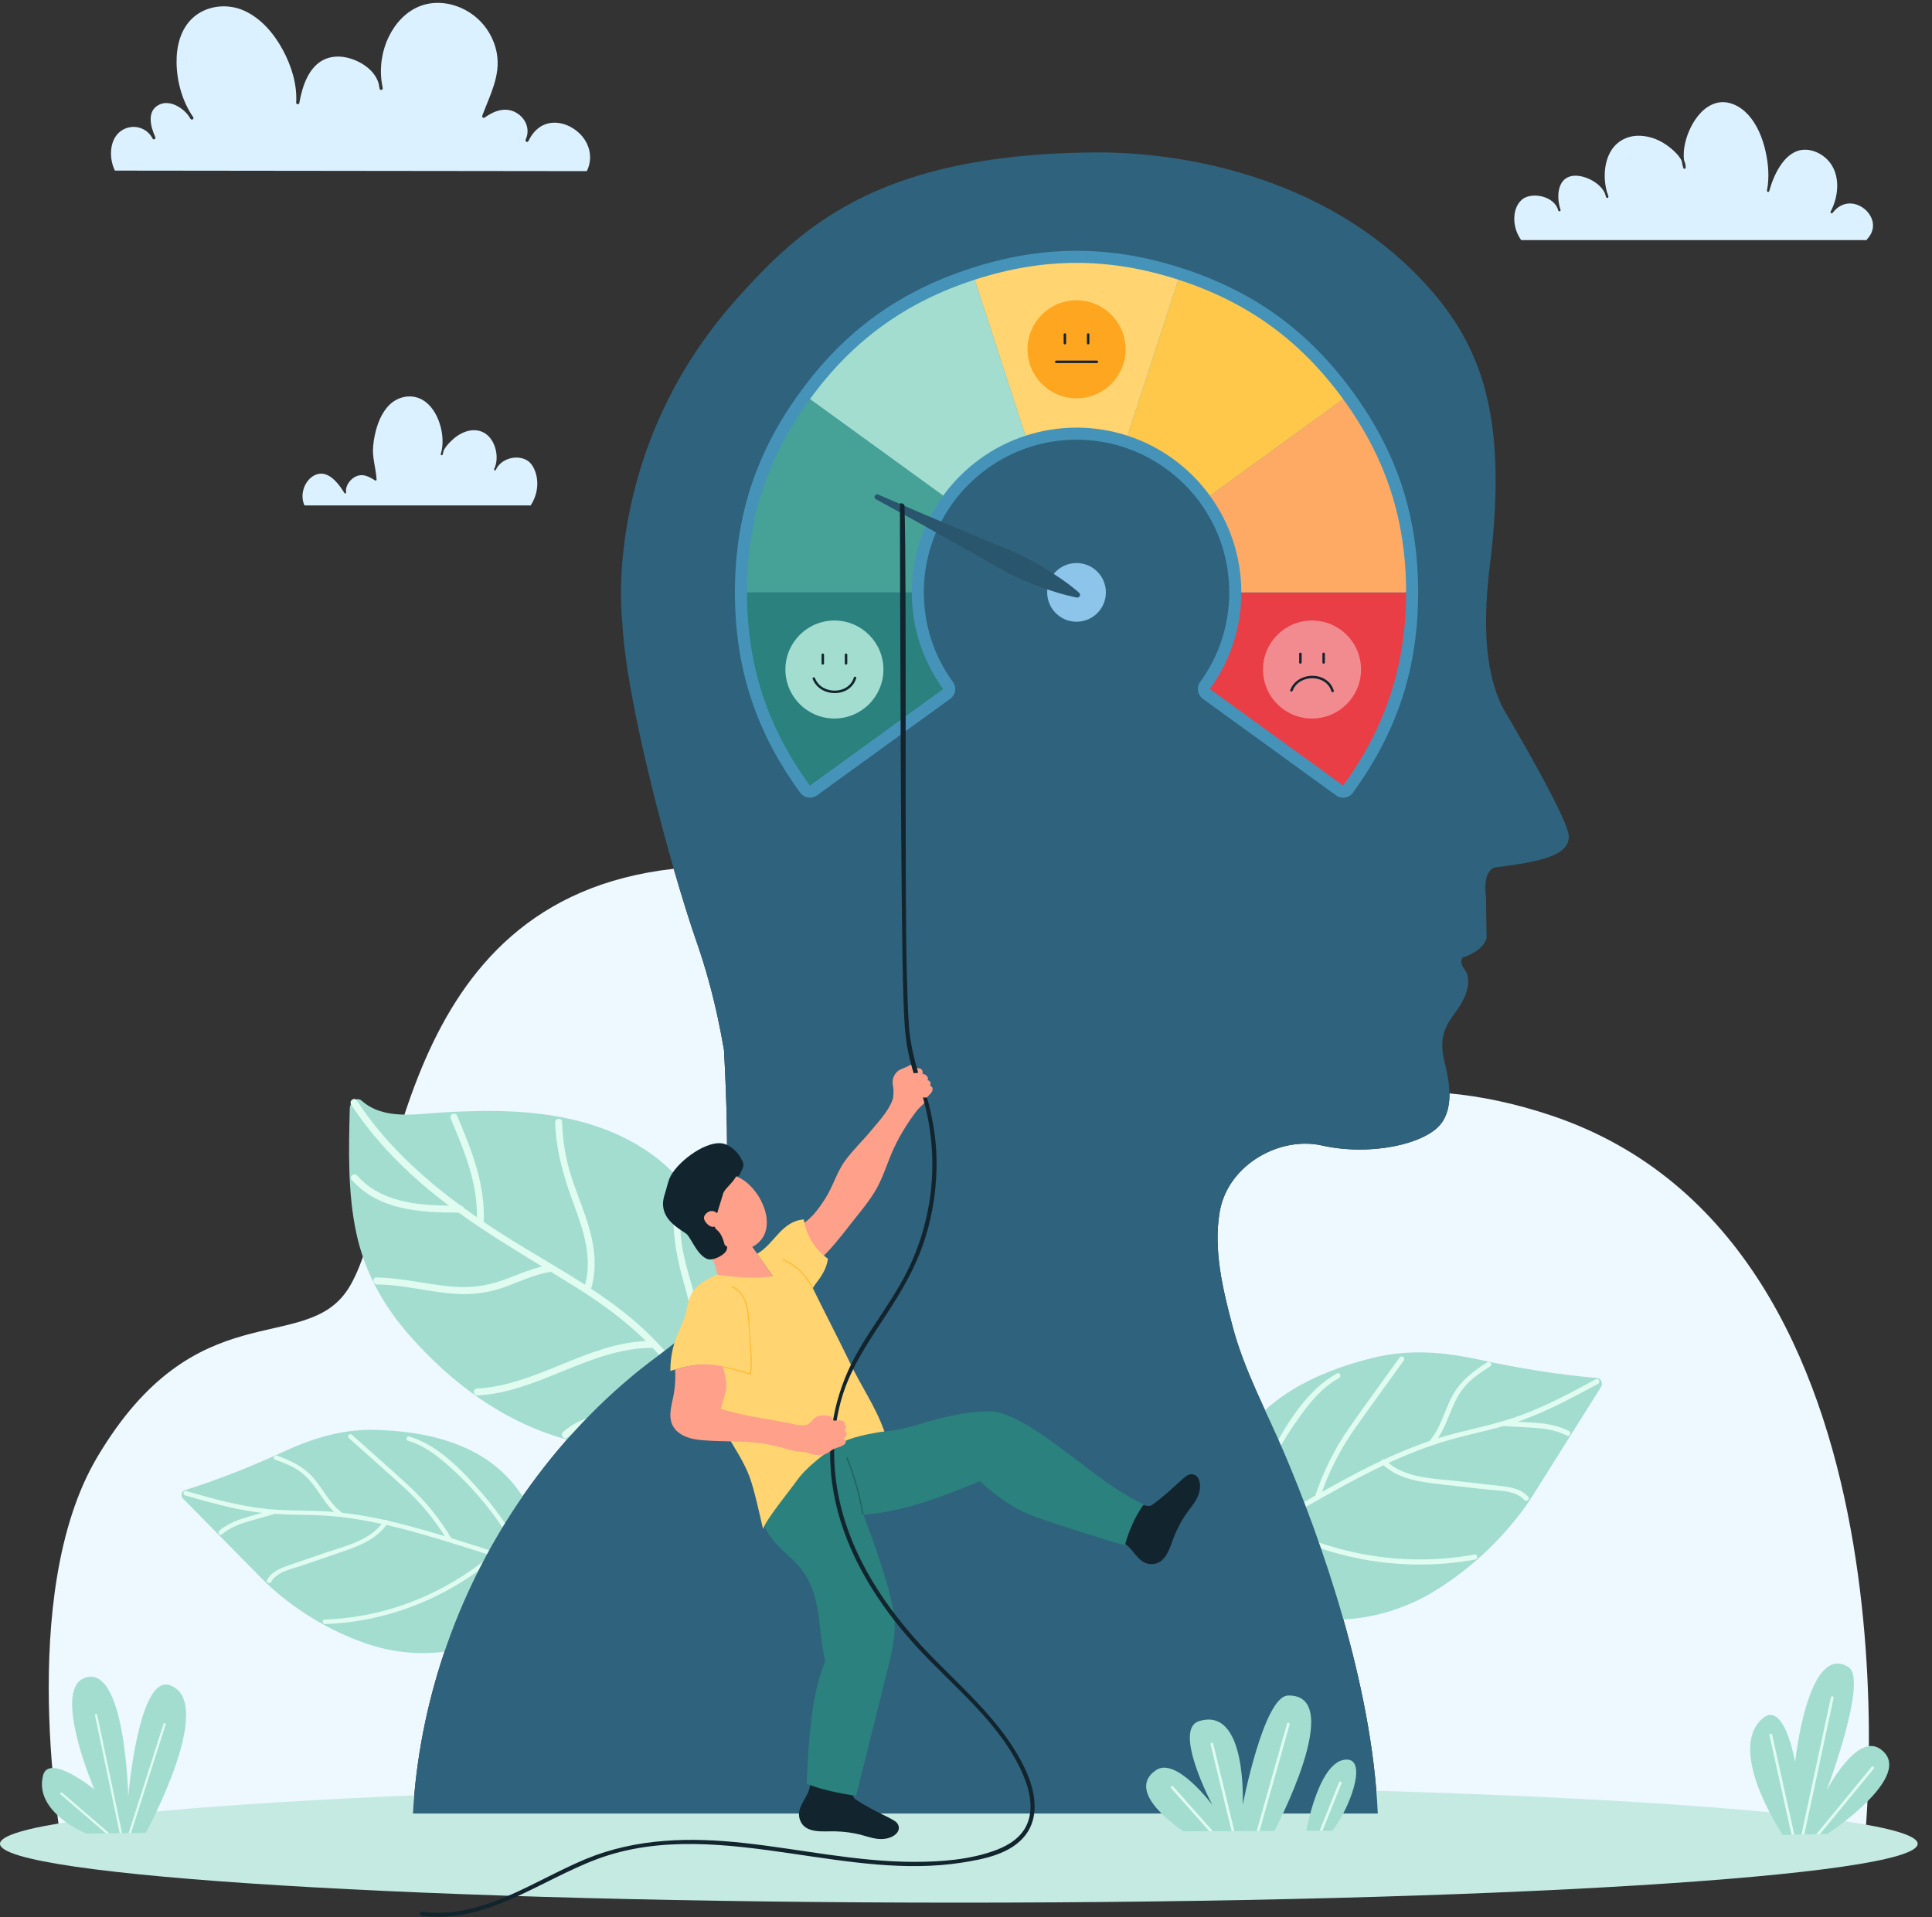
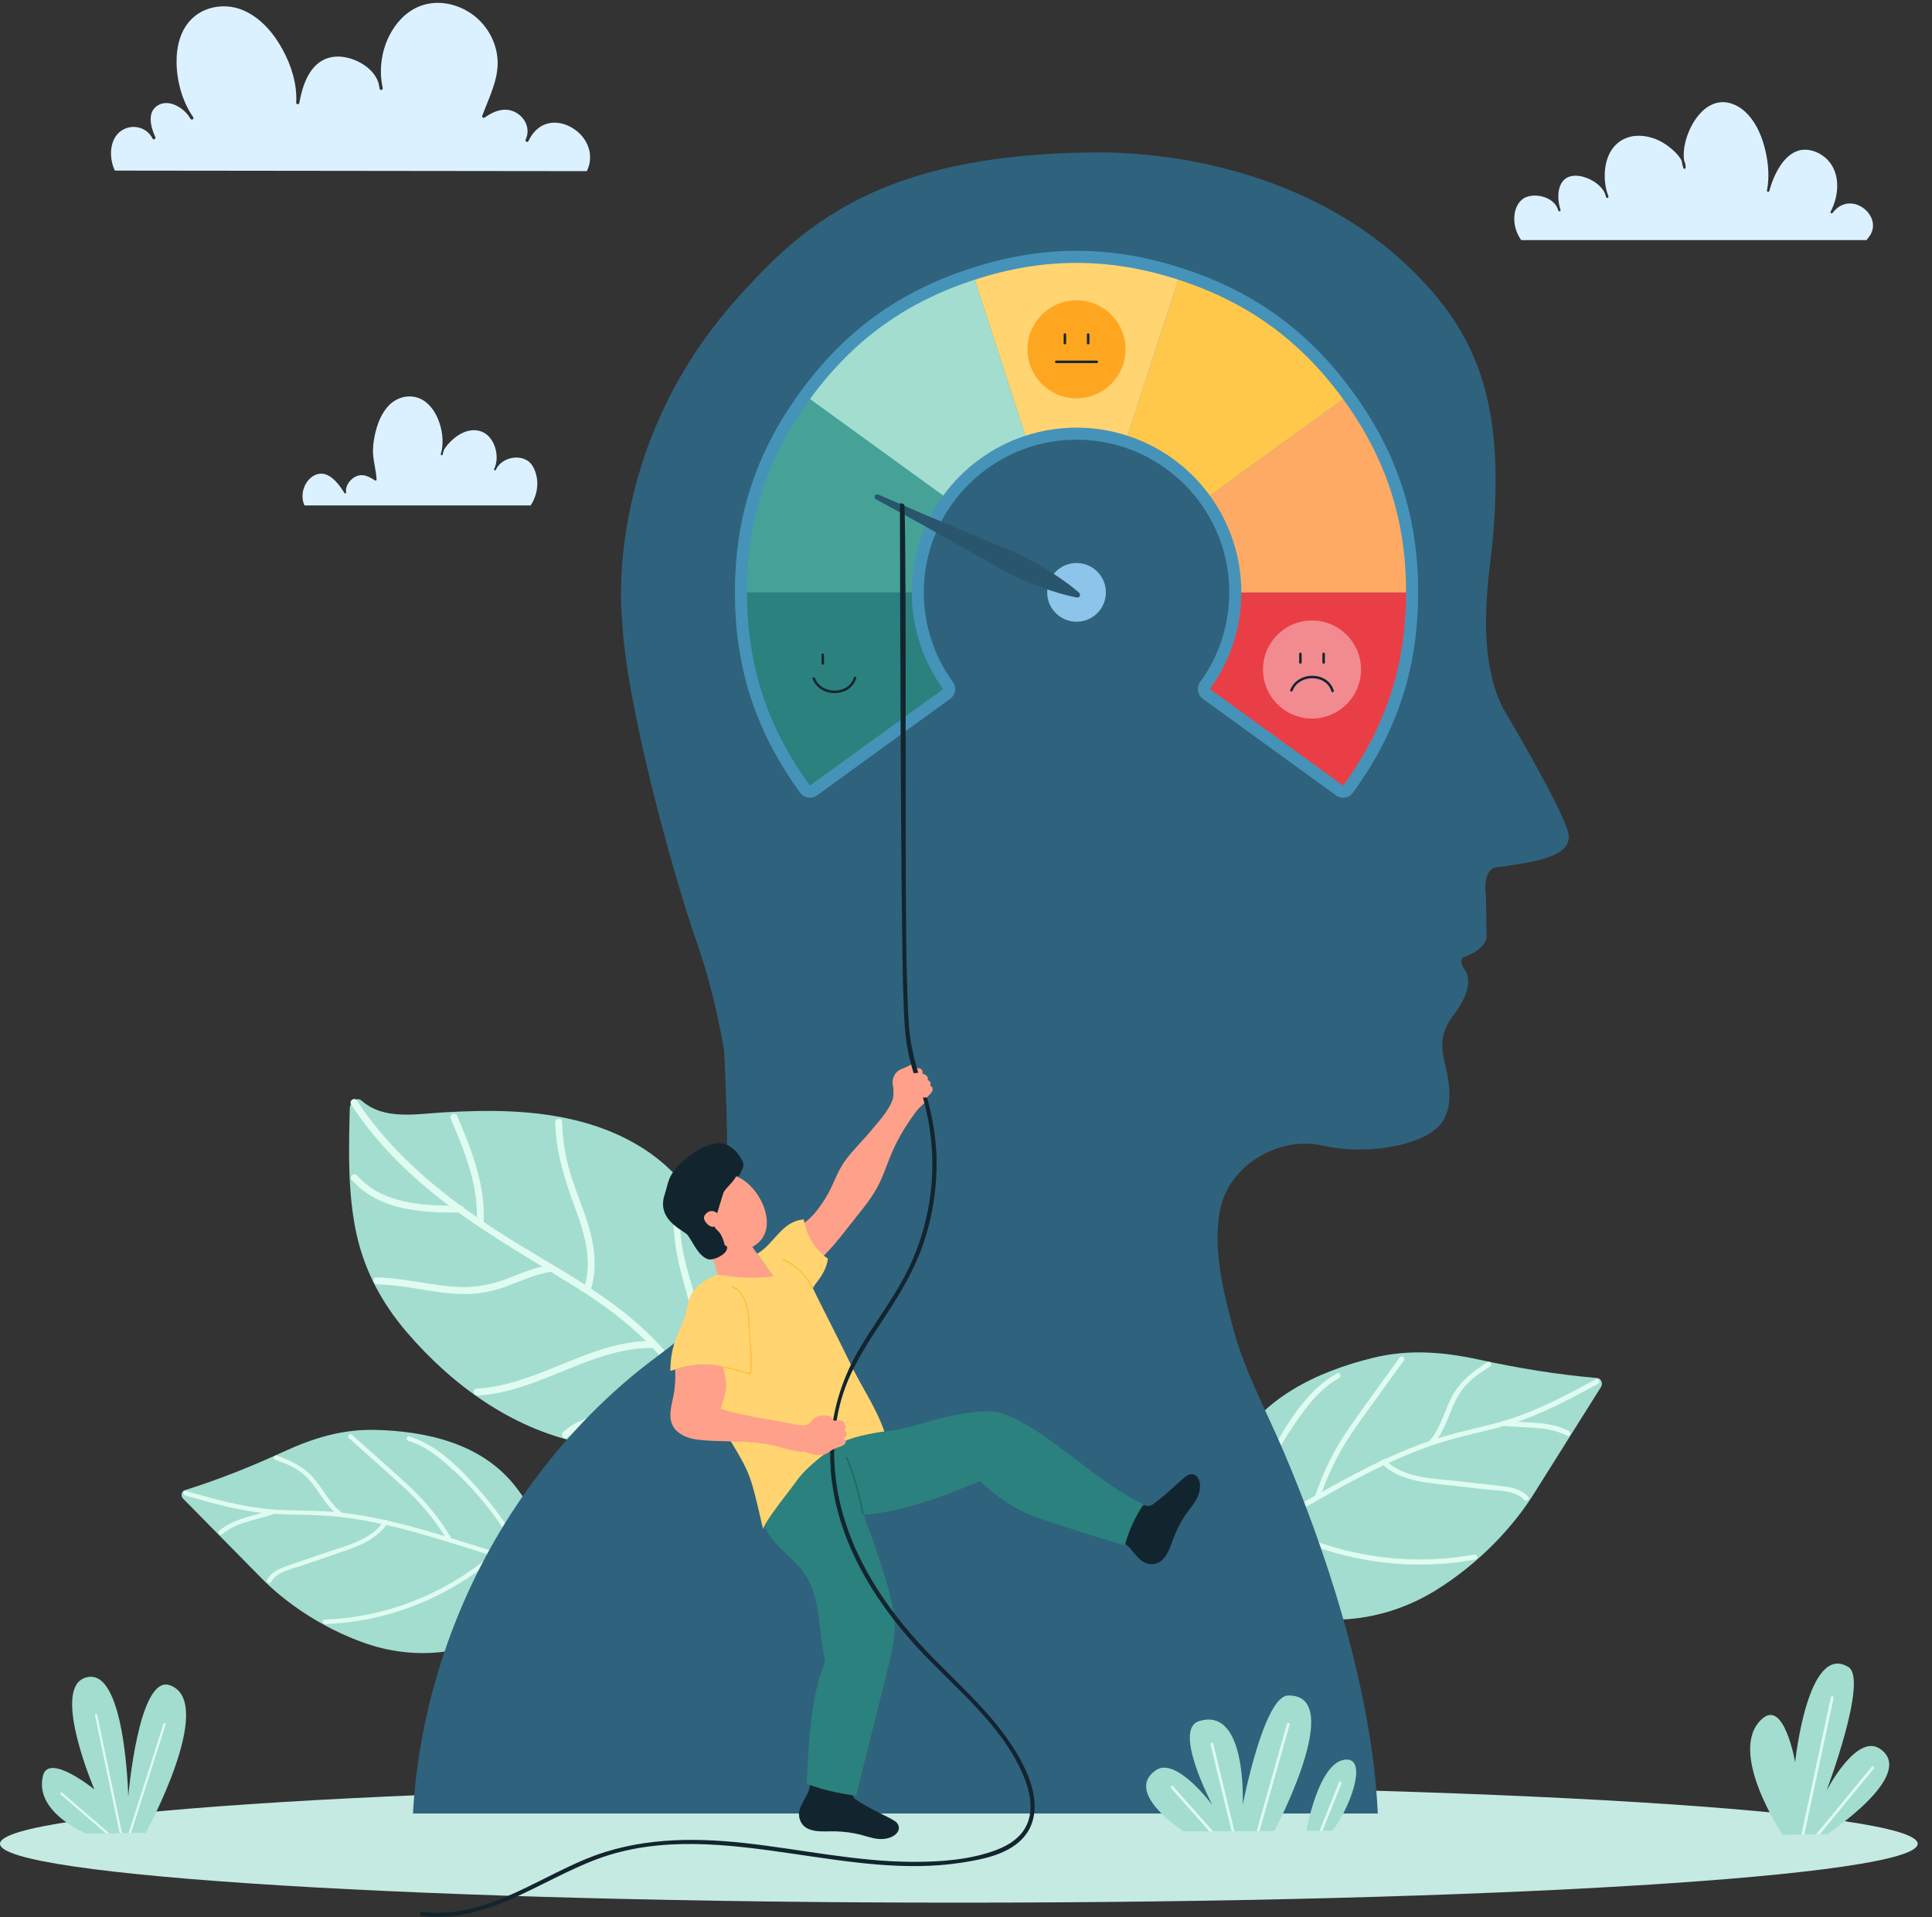
<svg xmlns="http://www.w3.org/2000/svg" height="537.9" preserveAspectRatio="xMidYMid meet" version="1.0" viewBox="0.0 -0.8 542.0 537.9" width="542.0" zoomAndPan="magnify">
  <rect x="0.0" y="-0.8" width="542.0" height="537.9" fill="#333333" stroke="none" />
  <defs>
    <clipPath id="a">
      <path d="M 0 500 L 537.98 500 L 537.98 534 L 0 534 Z M 0 500" />
    </clipPath>
    <clipPath id="b">
      <path d="M 117 307 L 291 307 L 291 537.059 L 117 537.059 Z M 117 307" />
    </clipPath>
  </defs>
  <g>
    <g>
-       <path d="M 523 517.02 L 17.387 517.02 C 17.387 517.02 4.305 446.875 27.238 408.117 C 55.035 361.133 85.422 379.789 97.648 360.879 C 112.527 337.859 109.938 251.758 189.008 242.969 C 191.328 251.023 193.566 258.164 195.422 263.473 C 197.883 270.512 199.84 277.691 201.387 284.871 C 202.031 287.879 202.605 290.883 203.113 293.875 C 203.898 308.414 204.289 322.965 203.652 337.52 C 203.254 346.621 202.93 356.469 198.805 364.801 C 194.688 373.117 186.605 377.828 179.602 383.445 C 166.289 394.133 154.73 406.945 145.215 421.105 C 127.938 446.805 117.594 477.125 115.844 508.047 L 386.52 508.047 C 384.922 471.297 370.348 430.559 360.336 406.996 C 355.32 395.188 349.086 383.828 345.785 371.359 C 343.012 360.871 340.355 349.887 342.172 339.227 C 344.141 327.66 355.535 320.094 366.191 320.094 C 367.754 320.094 369.305 320.254 370.805 320.594 C 374.316 321.383 377.941 321.742 381.469 321.742 C 391.504 321.742 400.703 318.832 404.086 314.707 C 406.086 312.266 406.676 309.102 406.629 305.984 C 415.465 306.816 424.977 308.758 435.258 312.211 C 541.988 348.051 523 517.02 523 517.02" fill="#edf8ff" />
-     </g>
+       </g>
    <g>
      <path d="M 150.73 134.508 C 150.68 133.238 150.398 131.953 149.867 130.801 C 149.449 129.891 148.887 129.051 148.039 128.488 C 145.156 126.566 140.469 127.848 139.09 131.055 C 138.941 131.371 138.496 131.094 138.629 130.785 C 139.371 129.25 139.477 127.445 139.152 125.789 C 138.859 124.305 138.219 122.852 137.184 121.73 C 135.988 120.441 134.352 119.809 132.598 119.918 C 130.641 120.039 128.754 121.008 127.289 122.277 C 126.621 122.859 125.969 123.488 125.406 124.176 C 125.02 124.648 124.652 125.184 124.426 125.762 C 124.359 126.102 124.281 126.434 124.184 126.766 C 124.102 127.043 123.629 127 123.66 126.691 L 123.668 126.621 L 123.668 126.613 C 123.711 126.281 123.789 125.965 123.902 125.66 C 124.465 122.848 124.059 119.82 123.035 117.16 C 122.051 114.59 120.285 112.055 117.656 110.973 C 114.805 109.797 111.5 110.621 109.32 112.734 C 106.969 115.012 105.766 118.312 105.117 121.453 C 104.738 123.27 104.523 125.125 104.695 126.98 C 104.898 129.262 105.535 131.488 105.645 133.781 C 105.656 133.984 105.41 134.117 105.242 134.016 C 104.41 133.5 103.559 132.969 102.609 132.691 C 101.629 132.406 100.629 132.488 99.711 132.945 C 98.23 133.684 96.781 135.59 97.109 137.328 C 97.164 137.617 96.785 137.801 96.621 137.531 C 95.855 136.289 95.016 135.082 93.973 134.051 C 93.074 133.156 91.969 132.352 90.688 132.145 C 89.312 131.93 87.945 132.523 86.957 133.461 C 84.988 135.332 84.262 138.523 85.422 141.012 L 148.867 141.012 C 150.129 139.094 150.816 136.809 150.73 134.508" fill="#dbf1ff" />
    </g>
    <g>
      <path d="M 31.715 45.797 C 30.531 42.25 31.016 37.371 34.688 35.484 C 37.66 33.965 41.316 35.094 42.805 38.086 C 43.062 38.598 43.805 38.152 43.566 37.645 C 42.227 34.777 41.066 30.277 44.699 28.547 C 47.582 27.172 51.191 29.297 52.957 31.766 C 53.121 32.027 53.277 32.301 53.457 32.555 C 53.777 33.016 54.492 32.613 54.219 32.109 C 51.18 27.734 49.629 22.176 49.535 16.879 C 49.453 12.207 50.641 7.195 54.309 4.016 C 58.16 0.684 63.832 0.133 68.41 2.16 C 73.25 4.309 76.887 8.652 79.355 13.227 C 81.766 17.691 83.391 22.902 83.09 28.016 C 83.062 28.512 83.867 28.621 83.957 28.133 C 84.418 25.621 85.055 23.094 86.227 20.812 C 87.234 18.852 88.66 17.082 90.645 16.051 C 92.613 15.023 94.91 14.859 97.066 15.309 C 100.898 16.098 105.18 18.762 106.25 22.734 C 106.32 23.199 106.402 23.656 106.5 24.109 C 106.605 24.594 107.41 24.488 107.367 23.996 L 107.352 23.879 L 107.336 23.797 C 107.297 23.449 107.238 23.109 107.156 22.781 C 106.402 18.273 107.102 13.512 109.113 9.414 C 110.941 5.695 113.938 2.395 117.875 0.895 C 122.305 -0.797 127.301 0.031 131.309 2.441 C 135.582 5.008 138.559 9.367 139.398 14.281 C 140.469 20.5 137.355 26.066 135.281 31.707 C 135.152 32.059 135.621 32.422 135.93 32.207 C 138.637 30.273 141.914 29.027 145.008 30.934 C 147.539 32.488 148.793 35.602 147.461 38.363 C 147.219 38.867 147.98 39.316 148.223 38.809 C 149.227 36.715 150.789 34.844 153.031 34.051 C 156.492 32.836 160.367 34.352 162.828 36.891 C 165.535 39.695 166.375 43.691 164.625 47.219 L 32.227 47.07 C 32.035 46.652 31.855 46.23 31.715 45.797" fill="#dbf1ff" />
    </g>
    <g>
      <path d="M 426.434 66.098 C 425.172 64.098 424.602 61.773 424.883 59.414 C 425.129 57.32 426.246 55.16 428.34 54.434 C 431.426 53.355 436.262 54.762 437.148 58.258 C 437.285 58.664 437.895 58.496 437.793 58.078 C 437.23 56.359 436.988 54.438 437.312 52.641 C 437.594 51.094 438.359 49.617 439.836 48.938 C 441.172 48.32 442.75 48.43 444.137 48.805 C 446.453 49.434 449.148 51.055 450.211 53.391 C 450.32 53.77 450.441 54.141 450.578 54.508 C 450.727 54.906 451.301 54.754 451.215 54.332 C 451.137 53.945 451.012 53.578 450.855 53.227 C 450.25 51.152 450.055 48.953 450.273 46.805 C 450.504 44.574 451.223 42.305 452.637 40.543 C 454.227 38.566 456.578 37.445 459.09 37.305 C 462.016 37.141 464.984 38.129 467.387 39.789 C 468.492 40.559 469.574 41.441 470.477 42.449 C 470.98 43.016 471.465 43.656 471.789 44.355 C 471.879 45.027 472.023 45.688 472.238 46.328 C 472.359 46.688 472.879 46.621 472.891 46.242 C 472.914 45.516 472.73 44.828 472.438 44.184 C 472.051 41.086 472.949 37.758 474.27 35.043 C 475.73 32.062 478.105 29.059 481.414 28.125 C 484.797 27.172 488.195 28.938 490.449 31.422 C 493 34.242 494.473 37.98 495.305 41.656 C 496.109 45.207 496.41 49.031 495.707 52.629 C 495.625 53.043 496.23 53.223 496.348 52.805 C 497.102 50.07 498.199 47.363 499.879 45.066 C 501.277 43.152 503.25 41.484 505.676 41.242 C 508.336 40.973 511.098 42.273 512.871 44.227 C 516.406 48.098 515.875 54.215 513.57 58.566 C 513.359 58.957 513.887 59.238 514.141 58.906 C 515.121 57.613 516.48 56.617 518.102 56.359 C 520.539 55.961 523.082 57.297 524.434 59.32 C 525.098 60.312 525.496 61.477 525.445 62.68 C 525.395 64.082 524.719 65.336 523.777 66.336 L 523.688 66.574 L 426.754 66.574 C 426.648 66.414 426.535 66.262 426.434 66.098" fill="#dbf1ff" />
    </g>
    <g clip-path="url(#a)">
      <path d="M 537.98 516.535 C 537.98 525.664 417.547 533.055 268.988 533.055 C 120.43 533.055 0 525.664 0 516.535 C 0 507.414 120.43 500.016 268.988 500.016 C 417.547 500.016 537.98 507.414 537.98 516.535" fill="#c5eae2" />
    </g>
    <g>
      <path d="M 500.125 514.035 C 500.125 514.035 484.23 490.48 494.359 481.457 C 500.566 475.922 503.605 493.641 503.605 493.641 C 503.605 493.641 507.129 459.836 518.574 466.969 C 524.172 470.457 512.414 501.633 512.414 501.633 C 512.414 501.633 520.777 485.422 527.383 489.871 C 538.047 497.059 512.637 513.793 512.637 513.793 L 500.125 514.035" fill="#a2ddd0" />
    </g>
    <g>
      <path d="M 506.176 513.918 L 514.395 475.629 C 514.438 475.422 514.301 475.215 514.09 475.164 C 513.879 475.121 513.672 475.258 513.625 475.465 L 505.371 513.934 L 506.176 513.918" fill="#e0fbf0" />
    </g>
    <g>
      <path d="M 510.551 513.836 L 525.676 495.453 C 525.816 495.285 525.789 495.039 525.625 494.902 C 525.453 494.766 525.211 494.789 525.074 494.953 L 509.52 513.855 L 510.551 513.836" fill="#e0fbf0" />
    </g>
    <g>
-       <path d="M 503.379 513.973 L 497.16 485.922 C 497.117 485.707 496.91 485.574 496.695 485.625 C 496.484 485.672 496.352 485.883 496.398 486.094 L 502.582 513.988 L 503.379 513.973" fill="#e0fbf0" />
-     </g>
+       </g>
    <g>
      <path d="M 40.891 513.469 C 40.891 513.469 60.965 476.727 47.641 472.051 C 38.84 468.961 35.977 503.324 35.977 503.324 C 35.977 503.324 35.191 465.227 23.508 470.105 C 14.695 473.777 26.473 501.281 26.473 501.281 C 26.473 501.281 13.676 490.902 12.062 497.422 C 9.496 507.781 24.223 513.656 24.223 513.656 L 40.891 513.469" fill="#a2ddd0" />
    </g>
    <g>
      <path d="M 36.766 513.516 L 46.477 483.066 C 46.531 482.898 46.438 482.723 46.273 482.664 C 46.102 482.613 45.926 482.707 45.871 482.871 L 36.09 513.523 L 36.766 513.516" fill="#e0fbf0" />
    </g>
    <g>
      <path d="M 34.234 513.543 L 27.273 480.352 C 27.234 480.18 27.066 480.066 26.895 480.105 C 26.723 480.141 26.613 480.312 26.648 480.48 L 33.582 513.551 L 34.234 513.543" fill="#e0fbf0" />
    </g>
    <g>
      <path d="M 30.656 513.582 L 17.426 502.199 C 17.289 502.082 17.09 502.102 16.973 502.234 C 16.859 502.367 16.875 502.57 17.008 502.68 L 29.691 513.594 L 30.656 513.582" fill="#e0fbf0" />
    </g>
    <g>
      <path d="M 79.418 406.586 C 70.387 410.734 61.234 414.391 51.805 417.336 C 50.871 417.633 50.652 418.977 51.34 419.672 C 58.73 427.184 66.121 434.684 73.52 442.188 C 79.637 448.387 89.793 455.863 102.598 460.312 C 118.031 465.668 135.93 463.293 148.98 451.457 C 160.391 441.117 152.48 426.574 144.777 416.504 C 135.285 404.09 119.344 400.742 105.211 400.406 C 96.02 400.188 87.797 402.711 79.418 406.586" fill="#a2ddd0" />
    </g>
    <g>
      <path d="M 51.945 418.797 C 58.492 420.664 65.074 422.539 71.824 423.48 C 72.383 423.566 72.941 423.621 73.504 423.691 C 71.633 424.199 69.766 424.711 67.934 425.309 C 65.605 426.062 63.418 427.121 61.527 428.68 C 60.906 429.191 61.594 430.262 62.223 429.734 C 64.098 428.191 66.238 427.168 68.547 426.441 C 71.219 425.605 73.934 424.898 76.617 424.125 C 76.746 424.105 76.828 424.039 76.895 423.977 C 81.77 424.273 86.652 424.156 91.527 424.488 C 96.766 424.836 101.941 425.676 107.066 426.793 C 103.395 431.531 96.621 433.055 91.227 434.898 C 87.953 436.023 84.68 437.129 81.41 438.258 C 78.895 439.125 76.297 440.043 74.93 442.484 C 74.535 443.199 75.676 443.762 76.074 443.055 C 77.688 440.145 81.93 439.422 84.82 438.438 C 88.184 437.281 91.547 436.133 94.906 434.977 C 99.879 433.273 105.219 431.492 108.395 427.078 C 115.859 428.785 123.195 431.047 130.484 433.324 C 132.879 434.07 135.277 434.82 137.668 435.621 C 124.504 446.539 108.258 453.008 91.113 453.621 C 90.289 453.645 90.387 454.914 91.203 454.891 C 108.844 454.27 125.629 447.484 139.062 436.105 C 143.918 437.797 148.668 439.746 153.109 442.402 C 153.809 442.824 154.367 441.68 153.664 441.262 C 152.023 440.281 150.344 439.398 148.633 438.586 L 148.586 438.473 C 144.949 431.039 140.402 424.109 134.953 417.867 C 129.516 411.641 122.93 404.656 114.789 402.25 C 114 402.016 113.77 403.27 114.551 403.496 C 118.895 404.781 122.508 407.508 125.848 410.484 C 128.832 413.121 131.652 415.977 134.262 418.996 C 139.203 424.715 143.402 431.02 146.809 437.75 C 144.402 436.688 141.949 435.762 139.469 434.906 C 139.32 434.688 139.09 434.582 138.836 434.684 C 137.512 434.23 136.184 433.801 134.848 433.367 C 132.113 432.496 129.367 431.637 126.621 430.789 C 123.301 425.285 119.402 420.422 114.668 416.062 C 109.41 411.227 104.02 406.527 98.699 401.754 C 98.094 401.215 97.246 402.156 97.855 402.695 C 103.008 407.316 108.188 411.871 113.293 416.527 C 117.785 420.617 121.551 425.121 124.77 430.223 C 121.527 429.238 118.27 428.297 114.992 427.418 C 112.945 426.871 110.871 426.352 108.805 425.887 C 108.617 425.656 108.254 425.555 107.945 425.684 C 103.984 424.812 99.977 424.094 95.941 423.633 L 95.898 423.594 C 92.555 421.125 90.809 417.309 88.203 414.18 C 85.398 410.82 81.742 409.102 77.707 407.613 C 76.945 407.328 76.375 408.477 77.148 408.75 C 79.176 409.492 81.227 410.238 83.074 411.367 C 84.953 412.512 86.512 414.016 87.84 415.754 C 89.789 418.312 91.375 421.188 93.719 423.414 C 87.441 422.887 81.137 423.211 74.859 422.578 C 67.133 421.812 59.625 419.668 52.184 417.559 C 51.398 417.324 51.156 418.578 51.945 418.797" fill="#e0fbf0" />
    </g>
    <g>
      <path d="M 385.164 380.195 C 369.688 384.008 352.945 391.559 345.508 407.539 C 339.488 420.52 334.293 438.434 349.371 447.062 C 366.633 456.918 386.922 455.172 402.605 445.531 C 415.625 437.508 424.984 426.82 430.211 418.488 C 436.535 408.441 442.852 398.383 449.172 388.316 C 449.742 387.379 449.18 385.949 448.086 385.852 C 436.984 384.906 426.02 383.109 415.062 380.715 C 404.895 378.508 395.23 377.711 385.164 380.195" fill="#a2ddd0" />
    </g>
    <g>
      <path d="M 448.277 387.508 C 441.531 391.148 434.746 394.812 427.531 397.492 C 426.93 397.707 426.328 397.914 425.734 398.129 C 427.922 398.23 430.109 398.348 432.27 398.547 C 435.008 398.82 437.672 399.453 440.133 400.711 C 440.941 401.121 440.438 402.461 439.617 402.031 C 437.184 400.785 434.582 400.195 431.867 399.953 C 428.715 399.676 425.559 399.559 422.406 399.371 C 422.266 399.359 422.156 399.328 422.066 399.262 C 416.781 400.773 411.371 401.832 406.09 403.375 C 400.398 405.047 394.902 407.219 389.531 409.684 C 394.727 414.023 402.555 414.043 408.945 414.781 C 412.812 415.211 416.699 415.645 420.57 416.086 C 423.547 416.426 426.641 416.812 428.73 419.176 C 429.355 419.863 428.219 420.754 427.625 420.07 C 425.125 417.262 420.293 417.504 416.867 417.113 C 412.879 416.664 408.898 416.215 404.906 415.766 C 399.023 415.094 392.723 414.43 388.133 410.348 C 380.344 414.039 372.801 418.324 365.34 422.594 C 362.883 423.992 360.418 425.398 357.996 426.863 C 375.137 435.676 394.594 438.863 413.633 435.367 C 414.539 435.195 414.734 436.605 413.84 436.777 C 394.258 440.391 374.141 437 356.57 427.738 C 351.641 430.773 346.879 434.074 342.648 438.086 C 341.965 438.707 341.082 437.586 341.75 436.961 C 343.305 435.477 344.949 434.102 346.637 432.789 L 346.66 432.66 C 348.855 423.586 352.188 414.863 356.664 406.648 C 361.133 398.469 366.688 389.184 375.066 384.559 C 375.875 384.113 376.438 385.438 375.637 385.875 C 371.16 388.344 367.855 392.227 364.898 396.309 C 362.25 399.949 359.848 403.773 357.695 407.734 C 353.652 415.219 350.555 423.191 348.438 431.438 C 350.832 429.684 353.312 428.059 355.824 426.512 C 355.938 426.242 356.176 426.059 356.477 426.113 C 357.82 425.285 359.176 424.5 360.547 423.703 C 363.34 422.074 366.156 420.457 368.973 418.859 C 371.289 412.004 374.398 405.68 378.562 399.727 C 383.164 393.129 387.961 386.641 392.652 380.086 C 393.195 379.348 394.355 380.188 393.816 380.945 C 389.27 387.27 384.664 393.547 380.18 399.914 C 376.23 405.508 373.18 411.391 370.875 417.781 C 374.211 415.914 377.566 414.09 380.961 412.316 C 383.086 411.223 385.238 410.148 387.398 409.121 C 387.547 408.828 387.93 408.617 388.293 408.699 C 392.457 406.781 396.684 405.004 401.012 403.523 L 401.059 403.465 C 404.137 399.934 405.137 395.301 407.23 391.234 C 409.508 386.836 413.121 384.055 417.199 381.441 C 417.973 380.957 418.871 382.078 418.094 382.562 C 416.043 383.875 413.969 385.203 412.199 386.891 C 410.422 388.602 409.062 390.645 408.031 392.875 C 406.496 396.16 405.445 399.711 403.414 402.734 C 410.199 400.621 417.219 399.438 423.977 397.223 C 432.293 394.504 440.043 390.336 447.715 386.188 C 448.531 385.75 449.098 387.062 448.277 387.508" fill="#e0fbf0" />
    </g>
    <g>
      <path d="M 162.305 403.906 C 171.395 405.898 180.961 406.195 190.453 404.781 C 197.742 403.688 204.469 402.965 207.305 394.293 C 212.973 376.914 209.371 357.555 200.984 343.719 C 199.398 341.098 197.59 338.719 195.68 336.457 C 191.656 330.57 186.676 325.5 180.809 321.684 C 169.91 314.582 157.039 311.773 144.012 311.09 C 137.574 310.75 131.078 310.938 124.574 311.305 C 116.66 311.75 107.746 313.57 101.477 308.047 C 100.082 306.805 98.172 308.414 98.125 310.25 C 97.82 322.02 97.543 333.934 99.957 345.176 C 102.273 355.996 107.406 365.16 114.102 372.98 C 126.891 387.898 143.367 399.75 162.305 403.906" fill="#a2ddd0" />
    </g>
    <g>
      <path d="M 157.969 400.973 C 162.969 396.664 169.277 395.336 175.676 396.516 C 179.301 397.188 182.645 397.688 186.316 397.09 C 189.836 396.523 193.215 395.293 196.547 394.047 C 192.457 388.41 188.219 382.883 183.461 377.785 C 183.34 377.656 183.211 377.539 183.086 377.395 C 165.672 377.34 151.273 389.801 133.992 390.754 C 132.73 390.824 132.512 388.875 133.777 388.809 C 150.496 387.895 164.496 376.176 181.207 375.477 C 175.32 369.68 168.668 364.828 161.652 360.438 C 159.289 358.969 156.918 357.504 154.543 356.059 C 149.934 356.758 145.797 358.824 141.441 360.375 C 137.641 361.711 133.793 362.371 129.758 362.301 C 121.691 362.141 113.879 359.691 105.812 359.598 C 104.559 359.578 104.336 357.617 105.598 357.637 C 113.512 357.742 121.168 360.02 129.066 360.312 C 133.703 360.488 137.996 359.602 142.312 357.949 C 145.551 356.707 148.719 355.355 152.066 354.559 C 144.117 349.715 136.184 344.871 128.645 339.441 C 117.887 339.438 106.301 338.82 98.637 330.238 C 97.793 329.293 99.379 328.117 100.211 329.047 C 106.754 336.383 116.66 337.363 125.957 337.48 C 123.137 335.371 120.371 333.164 117.691 330.82 C 110.391 324.441 103.824 317.266 98.516 309.137 C 97.82 308.078 99.391 306.898 100.09 307.957 C 107.766 319.703 118.027 329.23 129.25 337.496 C 129.738 337.508 130.059 337.828 130.191 338.199 C 131.379 339.062 132.582 339.906 133.789 340.738 C 133.844 337.75 133.523 334.801 132.945 331.895 C 131.625 325.383 128.996 319.094 126.418 313.004 C 125.922 311.824 127.762 311.105 128.25 312.27 C 132.25 321.75 136.223 331.59 135.691 342.043 C 136.641 342.695 137.602 343.34 138.566 343.969 C 143.965 347.504 149.578 350.797 155.148 354.133 L 155.258 354.199 C 158.242 355.98 161.207 357.789 164.121 359.672 C 166.199 352.215 163.727 344.582 161.129 337.562 C 158.297 329.883 156 322.426 155.73 314.184 C 155.699 312.926 157.645 312.703 157.688 313.977 C 157.836 318.562 158.477 323.102 159.734 327.531 C 160.961 331.836 162.719 335.969 164.164 340.199 C 166.461 346.867 167.898 353.898 165.832 360.805 C 171.953 364.844 177.812 369.242 183.004 374.492 C 186.262 377.789 189.258 381.293 192.129 384.926 C 196.797 376.996 194.148 367.332 191.801 359.027 C 189.316 350.266 187.984 341.777 189.727 332.73 C 189.969 331.488 191.906 331.789 191.676 333.023 C 190.727 337.941 190.52 342.938 191.211 347.906 C 191.961 353.371 193.824 358.57 195.164 363.891 C 197.062 371.441 197.715 379.734 193.406 386.555 C 196.551 390.613 199.539 394.82 202.516 399.012 C 203.25 400.031 201.672 401.227 200.938 400.195 C 199.879 398.695 198.812 397.203 197.738 395.707 C 191.664 397.961 185.379 400.121 178.816 399.09 C 175.293 398.559 171.996 397.641 168.398 398.199 C 164.945 398.723 161.789 400.273 159.156 402.555 C 158.195 403.367 157.02 401.801 157.969 400.973" fill="#e0fbf0" />
    </g>
    <g>
      <path d="M 408.578 282.883 C 406.48 285.781 403.316 289.371 405.172 296.836 C 406.246 301.184 408.309 309.559 404.086 314.707 C 399.52 320.281 384.32 323.633 370.805 320.594 C 359.082 317.953 344.43 325.965 342.172 339.227 C 340.355 349.887 343.012 360.871 345.785 371.359 C 349.086 383.828 355.32 395.188 360.336 406.996 C 370.348 430.559 384.922 471.297 386.52 508.047 L 115.844 508.047 C 117.594 477.125 127.938 446.805 145.215 421.105 C 154.73 406.945 166.289 394.133 179.602 383.445 C 186.605 377.828 194.688 373.117 198.805 364.801 C 202.93 356.469 203.254 346.621 203.652 337.52 C 204.289 322.965 203.898 308.414 203.113 293.875 C 202.605 290.883 202.031 287.879 201.387 284.871 C 199.84 277.691 197.883 270.512 195.422 263.473 C 188.305 243.102 175.473 195.66 174.551 173.363 C 174.543 173.348 168.523 125.617 206.879 82.828 C 222.527 65.355 240.543 48.398 282.535 43.422 C 289.957 42.543 298.117 42.031 307.156 41.965 C 330.676 41.781 370.891 48.18 398.82 77.719 C 415.723 95.574 422.195 115.172 418.637 152.02 C 417.863 160.016 413.742 182.66 421.77 198.113 C 421.77 198.113 428.109 208.762 433.34 218.555 C 436.98 225.371 440.09 231.781 440.113 233.867 C 440.176 239.266 432.262 240.969 419.422 242.602 C 419.422 242.602 415.859 243.055 416.883 250.918 L 417.039 262.371 C 417.039 262.371 416.602 265.805 410.352 267.863 C 410.352 267.863 409.172 269.035 410.938 271.297 C 410.938 271.297 414.238 274.965 408.578 282.883" fill="#2f627c" />
    </g>
    <g>
      <path d="M 357.512 512.934 C 357.512 512.934 377.938 474.531 361.34 474.934 C 354.52 475.105 348.629 505.637 348.629 505.637 C 348.629 505.637 349.965 477.777 336.32 482.148 C 328.934 484.516 340.105 505.637 340.105 505.637 C 340.105 505.637 329.992 492 324.305 495.871 C 315.027 502.184 332.047 513.035 332.047 513.035 L 357.512 512.934" fill="#a2ddd0" />
    </g>
    <g>
      <path d="M 366.469 512.898 C 366.469 512.898 370.066 492.57 377.977 492.914 C 383.637 493.172 378.531 506.934 373.734 512.883 C 373.734 512.883 366.688 512.895 366.469 512.898" fill="#a2ddd0" />
    </g>
    <g>
      <path d="M 352.551 512.949 L 361.059 482.855 C 361.113 482.652 361.328 482.535 361.527 482.594 C 361.73 482.648 361.848 482.859 361.789 483.062 L 353.344 512.949 L 352.551 512.949" fill="#e0fbf0" />
    </g>
    <g>
      <path d="M 345.504 512.98 L 339.609 488.625 C 339.559 488.426 339.688 488.219 339.891 488.164 C 340.094 488.125 340.301 488.242 340.352 488.449 L 346.289 512.98 L 345.504 512.98" fill="#e0fbf0" />
    </g>
    <g>
      <path d="M 370.199 512.883 L 375.641 499.301 C 375.719 499.105 375.941 499.016 376.137 499.09 C 376.328 499.168 376.426 499.391 376.348 499.582 L 371.02 512.883 L 370.199 512.883" fill="#e0fbf0" />
    </g>
    <g>
      <path d="M 339.25 513.016 L 328.535 500.934 C 328.395 500.777 328.406 500.535 328.566 500.395 C 328.723 500.254 328.965 500.27 329.105 500.43 L 340.262 513.012 L 339.25 513.016" fill="#e0fbf0" />
    </g>
    <g>
      <path d="M 227.219 223.016 C 226.172 223.016 225.145 222.531 224.48 221.621 C 211.992 204.473 206.176 186.609 206.176 165.41 C 206.176 144.211 211.992 126.348 224.48 109.199 C 236.969 92.051 252.195 81.016 272.398 74.465 C 282.543 71.176 292.23 69.574 302.008 69.574 C 311.789 69.574 321.477 71.176 331.621 74.465 C 351.824 81.016 367.051 92.051 379.539 109.199 C 392.027 126.352 397.844 144.215 397.844 165.41 C 397.844 186.609 392.027 204.473 379.539 221.621 C 378.875 222.531 377.844 223.016 376.801 223.016 C 376.109 223.016 375.414 222.805 374.816 222.371 L 337.441 195.277 C 336.715 194.75 336.227 193.953 336.086 193.07 C 335.945 192.184 336.16 191.273 336.691 190.547 C 342.027 183.199 344.852 174.504 344.852 165.41 C 344.852 156.316 342.027 147.625 336.691 140.273 C 331.398 132.988 323.793 127.449 315.277 124.676 C 310.984 123.277 306.523 122.57 302.008 122.57 C 297.496 122.57 293.031 123.277 288.742 124.676 C 280.227 127.445 272.621 132.988 267.328 140.273 C 261.988 147.625 259.168 156.316 259.168 165.41 C 259.168 174.504 261.988 183.199 267.328 190.551 C 267.855 191.273 268.074 192.184 267.934 193.07 C 267.789 193.957 267.305 194.75 266.574 195.277 L 229.203 222.371 C 228.602 222.805 227.906 223.016 227.219 223.016" fill="#4693b9" />
    </g>
    <g>
      <path d="M 287.695 121.457 L 273.441 77.684 C 254.016 83.98 239.223 94.707 227.215 111.191 L 264.59 138.285 C 270.262 130.473 278.32 124.508 287.695 121.457" fill="#a2ddd0" />
    </g>
    <g>
      <path d="M 255.785 165.41 C 255.785 155.273 259.055 145.906 264.59 138.285 L 227.215 111.191 C 215.211 127.68 209.562 145.035 209.559 165.41 L 255.785 165.41" fill="#46a297" />
    </g>
    <g>
      <path d="M 255.785 165.41 L 209.559 165.41 C 209.559 185.789 215.211 203.145 227.215 219.629 L 264.59 192.535 C 259.055 184.918 255.785 175.551 255.785 165.41" fill="#2a817d" />
    </g>
    <g>
      <path d="M 348.234 165.41 C 348.234 175.551 344.961 184.918 339.43 192.535 L 376.801 219.629 C 388.809 203.145 394.461 185.789 394.461 165.41 L 348.234 165.41" fill="#ea3e46" />
    </g>
    <g>
      <path d="M 348.234 165.41 L 394.461 165.41 C 394.461 145.035 388.809 127.68 376.801 111.191 L 339.43 138.285 C 344.961 145.906 348.234 155.273 348.234 165.41" fill="#ffaa64" />
    </g>
    <g>
      <path d="M 339.43 138.285 L 376.801 111.191 C 364.797 94.707 350 83.98 330.578 77.684 L 316.324 121.457 C 325.699 124.508 333.758 130.473 339.43 138.285" fill="#ffc84b" />
    </g>
    <g>
      <path d="M 302.008 119.188 C 307.008 119.188 311.816 119.988 316.324 121.457 L 330.578 77.684 C 311.152 71.387 292.863 71.387 273.441 77.684 L 287.695 121.457 C 292.203 119.988 297.012 119.188 302.008 119.188" fill="#ffd471" />
    </g>
    <g>
      <path d="M 310.246 165.41 C 310.246 169.961 306.559 173.648 302.008 173.648 C 297.461 173.648 293.773 169.961 293.773 165.41 C 293.773 160.863 297.461 157.176 302.008 157.176 C 306.559 157.176 310.246 160.863 310.246 165.41" fill="#8dc5ea" />
    </g>
    <g>
      <path d="M 246.383 137.957 C 246.383 137.957 249.977 139.539 255.391 141.855 C 256.742 142.438 258.207 143.066 259.758 143.734 C 261.312 144.391 262.953 145.082 264.648 145.797 C 268.043 147.227 271.66 148.75 275.281 150.273 C 277.086 151.047 278.906 151.781 280.707 152.5 C 282.508 153.211 284.262 153.945 285.926 154.723 C 287.586 155.516 289.156 156.352 290.617 157.191 C 292.086 158.023 293.457 158.852 294.707 159.645 C 295.957 160.434 297.086 161.191 298.074 161.891 C 298.566 162.242 299.027 162.574 299.453 162.879 C 299.871 163.195 300.258 163.488 300.605 163.754 C 301.301 164.289 301.836 164.73 302.195 165.039 C 302.551 165.355 302.742 165.523 302.742 165.523 C 303.062 165.801 303.094 166.285 302.812 166.605 C 302.629 166.816 302.352 166.902 302.09 166.855 C 302.09 166.855 301.844 166.805 301.375 166.715 C 300.91 166.621 300.234 166.469 299.387 166.25 C 298.965 166.141 298.496 166.016 297.984 165.879 C 297.484 165.73 296.938 165.57 296.359 165.398 C 295.199 165.047 293.906 164.621 292.52 164.117 C 291.125 163.617 289.633 163.047 288.074 162.398 C 286.512 161.758 284.887 161.031 283.242 160.207 C 281.605 159.371 279.949 158.438 278.281 157.453 C 276.613 156.473 274.914 155.488 273.195 154.535 C 269.77 152.617 266.344 150.695 263.133 148.895 C 261.527 147.992 259.977 147.121 258.504 146.301 C 257.027 145.484 255.629 144.715 254.34 144.004 C 249.188 141.152 245.734 139.289 245.734 139.289 C 245.371 139.094 245.238 138.645 245.434 138.285 C 245.617 137.941 246.035 137.805 246.383 137.957" fill="#29566d" />
    </g>
    <g>
-       <path d="M 247.836 187.055 C 247.836 194.645 241.68 200.805 234.086 200.805 C 226.492 200.805 220.336 194.645 220.336 187.055 C 220.336 179.461 226.492 173.305 234.086 173.305 C 241.68 173.305 247.836 179.461 247.836 187.055" fill="#a2ddd0" />
-     </g>
+       </g>
    <g>
      <path d="M 227.98 189.672 C 229.965 194.98 238.508 195.094 240.199 189.496 C 240.328 189.066 239.66 188.887 239.531 189.312 C 238.051 194.203 230.398 194.156 228.648 189.484 C 228.492 189.07 227.82 189.25 227.98 189.672" fill="#12252e" />
    </g>
    <g>
      <path d="M 230.477 182.902 C 230.477 183.719 230.477 184.531 230.477 185.344 C 230.477 185.789 231.172 185.793 231.172 185.344 C 231.172 184.531 231.172 183.719 231.172 182.902 C 231.172 182.457 230.477 182.453 230.477 182.902" fill="#12252e" />
    </g>
    <g>
-       <path d="M 237 182.902 C 237 183.719 237 184.531 237 185.344 C 237 185.789 237.695 185.793 237.695 185.344 C 237.695 184.531 237.695 183.719 237.695 182.902 C 237.695 182.457 237 182.453 237 182.902" fill="#12252e" />
-     </g>
+       </g>
    <g>
      <path d="M 381.82 187.055 C 381.82 194.648 375.668 200.805 368.07 200.805 C 360.477 200.805 354.32 194.648 354.32 187.055 C 354.32 179.461 360.477 173.305 368.07 173.305 C 375.668 173.305 381.82 179.461 381.82 187.055" fill="#f28b90" />
    </g>
    <g>
      <path d="M 362.637 193.004 C 364.383 188.332 372.031 188.273 373.516 193.176 C 373.645 193.602 374.316 193.422 374.188 192.992 C 372.492 187.395 363.953 187.508 361.965 192.82 C 361.809 193.238 362.48 193.418 362.637 193.004" fill="#12252e" />
    </g>
    <g>
      <path d="M 364.465 182.648 C 364.465 183.461 364.465 184.273 364.465 185.086 C 364.465 185.535 365.16 185.535 365.16 185.086 C 365.16 184.273 365.16 183.461 365.16 182.648 C 365.16 182.199 364.465 182.199 364.465 182.648" fill="#12252e" />
    </g>
    <g>
      <path d="M 370.988 182.648 C 370.988 183.461 370.988 184.273 370.988 185.086 C 370.988 185.535 371.684 185.535 371.684 185.086 C 371.684 184.273 371.684 183.461 371.684 182.648 C 371.684 182.199 370.988 182.199 370.988 182.648" fill="#12252e" />
    </g>
    <g>
      <path d="M 302.008 110.961 C 294.414 110.961 288.258 104.801 288.258 97.211 C 288.258 89.613 294.414 83.457 302.008 83.457 C 309.602 83.457 315.758 89.613 315.758 97.211 C 315.758 104.801 309.602 110.961 302.008 110.961" fill="#ffa621" />
    </g>
    <g>
      <path d="M 296.305 101.074 C 300.105 101.074 303.91 101.074 307.715 101.074 C 308.164 101.074 308.164 100.379 307.715 100.379 C 303.91 100.379 300.105 100.379 296.305 100.379 C 295.855 100.379 295.855 101.074 296.305 101.074" fill="#12252e" />
    </g>
    <g>
      <path d="M 298.398 93.051 C 298.398 93.863 298.398 94.68 298.398 95.492 C 298.398 95.938 299.094 95.941 299.094 95.492 C 299.094 94.68 299.094 93.863 299.094 93.051 C 299.094 92.605 298.398 92.602 298.398 93.051" fill="#12252e" />
    </g>
    <g>
      <path d="M 304.922 93.051 C 304.922 93.863 304.922 94.68 304.922 95.492 C 304.922 95.938 305.617 95.941 305.617 95.492 C 305.617 94.68 305.617 93.863 305.617 93.051 C 305.617 92.605 304.922 92.602 304.922 93.051" fill="#12252e" />
    </g>
    <g>
      <path d="M 230.008 352.598 C 233.082 349.723 235.699 346.434 238.27 343.105 C 240.914 339.68 243.926 336.312 246.02 332.508 C 248.051 328.816 249.148 324.691 250.977 320.902 C 252.75 317.234 254.922 313.781 257.414 310.566 C 257.91 310.035 258.434 309.531 258.973 309.035 C 259.281 308.758 259.586 308.449 259.758 308.066 C 259.922 307.707 259.953 307.293 260.176 306.969 C 260.371 306.73 260.586 306.516 260.801 306.305 C 261.254 305.867 261.715 305.285 261.613 304.617 C 261.555 304.207 261.234 303.859 260.84 303.773 L 260.922 303.699 C 261.066 303.484 261.102 303.203 261.027 302.957 C 260.953 302.711 260.785 302.492 260.547 302.383 C 260.43 302.328 260.301 302.324 260.176 302.32 C 260.23 302.234 260.281 302.141 260.309 302.035 C 260.367 301.805 260.312 301.582 260.199 301.379 C 259.91 300.863 259.352 300.535 258.77 300.492 C 258.949 299.992 258.773 299.387 258.305 299.109 C 257.984 298.918 257.594 298.895 257.23 298.922 C 256.93 298.941 256.625 298.992 256.32 299.031 C 256.402 298.828 256.449 298.617 256.414 298.402 C 256.352 297.973 255.988 297.785 255.578 297.926 C 255.262 298.035 254.965 298.254 254.668 298.402 C 254.27 298.602 253.867 298.766 253.453 298.922 C 252.887 299.141 252.34 299.363 251.867 299.75 C 250.992 300.473 250.438 301.586 250.406 302.719 C 250.387 303.41 250.582 304.09 250.645 304.777 C 250.715 305.617 250.523 307.32 250.535 307.348 C 249.492 310.715 246.648 313.684 244.512 316.273 C 242.109 319.191 239.309 321.836 237.082 324.887 C 234.68 328.18 233.684 332.152 231.488 335.535 C 229.566 338.512 227.184 341.914 223.777 343.281 C 223.68 343.254 229.938 352.66 230.008 352.598" fill="#ffa18a" />
    </g>
    <g>
      <path d="M 333.434 413.008 C 332.035 413.488 328.371 417.777 323.18 421.473 C 322.273 422.113 320.941 421.512 319.957 421.16 C 319.789 421.098 314.391 431.992 314.738 431.902 C 317.938 433.25 318.988 437.883 322.828 438.07 C 327.184 438.281 328.246 433.074 329.523 429.984 C 330.496 427.629 331.707 425.383 333.227 423.328 C 334.453 421.672 335.844 420.055 336.398 418.02 C 337.262 414.84 335.871 412.164 333.434 413.008" fill="#12252e" />
    </g>
    <g>
      <path d="M 251.57 510.609 C 250.621 509.477 245.305 507.594 239.992 504.07 C 239.066 503.461 239.152 502 239.129 500.949 C 239.125 500.77 227.02 499.645 227.234 499.938 C 227.121 503.402 223.172 506.047 224.371 509.699 C 225.734 513.84 230.984 512.961 234.324 513.047 C 236.871 513.109 239.398 513.434 241.859 514.117 C 243.852 514.664 245.859 515.387 247.961 515.172 C 251.234 514.84 253.23 512.586 251.57 510.609" fill="#12252e" />
    </g>
    <g>
      <path d="M 213.762 416.898 C 212.598 421.336 213.289 426.152 215.859 429.988 C 218.566 434.023 222.879 436.621 225.613 440.633 C 230.523 447.836 229.469 457.066 231.496 465.285 C 229.312 470.941 227.141 477.75 226.301 499.695 C 226.301 499.695 231.191 501.863 240.184 503.07 C 241.75 496.797 243.309 490.52 244.871 484.246 C 246.211 478.871 247.555 473.496 248.895 468.121 C 250.18 462.949 251.508 457.965 250.816 452.598 C 250.16 447.543 248.59 442.566 247.027 437.73 C 245.562 433.188 243.918 428.703 242.262 424.23 C 253.68 423.309 264.414 419.172 274.91 414.789 C 279.234 418.812 283.98 422.289 289.578 424.496 C 293.621 426.09 311.016 431.547 315.562 432.801 C 316.621 428.906 318.477 424.566 320.859 421.309 C 314.68 418.414 309.238 414.305 303.824 410.203 C 294.816 403.383 284.41 395.188 277.555 395.188 C 269.367 395.188 261.277 397.82 255.391 399.508 C 248.984 401.34 243.102 401.086 236.422 401.383 C 228.164 405.273 213.32 417.246 213.762 416.898" fill="#2a817d" />
    </g>
    <g>
      <path d="M 206.543 359.824 C 208.414 359.492 216.234 360.281 216.855 357.277 L 207.266 343.715 L 198.191 349.988 C 198.191 349.988 198.828 350.836 199.664 352.148 C 200.977 354.195 201.156 357.066 201.852 359.938 C 201.926 360.238 206.238 359.875 206.543 359.824" fill="#ffa18a" />
    </g>
    <g>
      <path d="M 198.191 349.988 C 201.156 348.414 196.898 339.133 198.395 332.516 C 208.086 317.047 230.723 355.309 198.191 349.988" fill="#ffa18a" />
    </g>
    <g>
      <path d="M 207.582 328.664 C 207.879 327.754 208.57 326.988 208.547 325.992 C 208.523 325.203 208.055 324.535 207.676 323.863 C 206.734 322.215 204.535 320.207 202.336 319.988 C 197.371 319.5 189.445 325.695 187.762 329.984 C 187.312 331.117 186.883 333.117 186.492 334.262 C 183.977 341.656 191.98 344.449 192.93 345.766 C 194.555 348.016 195.812 351.344 198.398 352.441 C 199.684 352.988 202.027 351.898 203.137 350.895 C 203.789 350.301 204.02 349.738 204 349.125 C 203.863 348.863 203.652 348.656 203.344 348.605 C 201.32 340.52 198.363 348.52 202.801 334.355 C 203.039 332.887 205.445 331.344 206.562 329.199 C 206.688 329.367 207.125 329.375 207.578 328.73 L 207.582 328.664" fill="#12252e" />
    </g>
    <g>
      <path d="M 198.309 342.523 C 199.145 343.434 200.227 343.805 201.16 342.973 C 202 342.227 202.219 340.969 201.496 339.969 C 200.777 338.969 199.465 338.703 198.547 339.344 C 196.879 340.508 197.508 341.648 198.309 342.523" fill="#ffa18a" />
    </g>
    <g>
      <path d="M 188.062 383.871 C 191.762 382.703 196.531 381.484 200.477 382.484 C 200.465 389.551 200.965 396.66 204.609 402.918 C 206.91 406.867 209.32 410.434 210.715 414.84 C 212.102 419.238 213 423.793 214.078 428.27 C 214.473 426.07 222.109 416.707 223.133 415.191 C 224.211 413.598 225.512 412.172 226.922 410.863 C 229.734 408.242 232.93 405.867 236.262 403.941 C 239.816 401.879 248.113 400.848 248.113 400.848 C 245.426 393.359 241.871 388.84 238.082 380.809 C 236.16 376.742 229.223 363.215 228.035 360.641 C 228.293 360.18 228.574 359.73 228.914 359.289 C 230.574 357.141 231.879 355.148 232.273 352.383 C 228.594 349.773 226.176 345.812 225.504 341.355 C 219.207 341.852 217.367 348.121 212.41 350.992 L 216.855 357.277 C 215.57 357.629 211.949 357.727 211.133 357.715 C 207.863 357.672 204.859 357.398 201.629 356.898 L 201.145 356.793 C 199.031 357.805 196.836 358.871 195.203 360.594 C 193.484 362.414 193.023 364.688 192.516 367.055 C 191.867 370.066 190.297 372.68 189.34 375.582 C 188.453 378.258 188.055 381.051 188.062 383.871" fill="#ffd471" />
    </g>
    <g>
      <path d="M 241.91 424.066 C 240.992 418.672 239.492 413.398 237.434 408.328 C 237.355 408.141 237.66 408.059 237.738 408.246 C 239.797 413.316 241.297 418.586 242.215 423.984 C 242.25 424.18 241.945 424.266 241.91 424.066" fill="#20615e" />
    </g>
    <g>
      <path d="M 227.789 360.676 C 226.078 357.152 223.137 354.316 219.555 352.73 C 219.367 352.648 219.527 352.379 219.715 352.457 C 223.34 354.062 226.328 356.949 228.059 360.516 C 228.148 360.699 227.879 360.859 227.789 360.676" fill="#ffbc33" />
    </g>
    <g>
      <path d="M 205.457 360.129 C 208.316 361.172 209.523 364.52 209.969 367.277 C 210.254 369.066 210.273 370.879 210.344 372.688 C 210.414 374.574 210.645 376.445 210.793 378.328 C 210.941 380.238 210.934 382.164 210.754 384.074 C 210.672 384.941 210.438 384.938 209.676 384.68 C 207.508 383.938 205.242 383.391 203.012 382.891 C 202.812 382.848 202.898 382.543 203.094 382.586 C 204.93 382.996 206.754 383.477 208.559 384.004 C 208.934 384.113 209.371 384.34 209.762 384.375 C 210.117 384.402 209.957 384.578 210.281 384.285 C 210.57 384.027 210.484 383.516 210.508 383.156 C 210.617 381.547 210.602 379.938 210.477 378.328 C 210.234 375.23 210.113 372.121 209.859 369.023 C 209.602 365.938 208.676 361.637 205.375 360.434 C 205.184 360.367 205.266 360.062 205.457 360.129" fill="#ffbc33" />
    </g>
    <g>
      <path d="M 253.746 141.176 C 254.422 160.469 253.727 254.02 254.422 273.316 C 254.59 278.004 254.648 282.711 255.023 287.383 C 255.375 291.805 256.34 296.008 257.602 300.207 L 256.32 300.344 C 255.723 298.422 255.184 296.355 254.777 294.383 C 253.758 289.426 253.633 284.352 253.449 279.312 C 252.688 258.047 252.508 161.871 252.469 140.598 C 252.469 140.238 253.719 140.41 253.746 141.176" fill="#12252e" />
    </g>
    <g clip-path="url(#b)">
      <path d="M 118.492 535.598 C 135.211 537.789 149.617 526.922 164.305 520.828 C 178.535 514.93 193.691 514.664 208.805 516.324 C 224.566 518.051 240.199 521.555 256.113 521.605 C 263.883 521.629 272.254 521.035 279.574 518.246 C 283.227 516.855 286.699 514.578 288.219 510.828 C 290.008 506.426 288.816 501.387 287.023 497.191 C 280.734 482.48 267.184 472.324 256.711 460.766 C 246.289 449.254 237.637 435.621 234.316 420.293 C 231.059 405.289 233.441 390.574 241.258 377.398 C 245.289 370.598 250.105 364.273 253.805 357.273 C 257.645 350.004 260.094 342.055 261.078 333.898 C 262.168 324.914 261.387 315.824 258.914 307.137 L 260.078 307.137 C 261.574 312.664 262.594 318.238 262.73 324.074 C 262.918 332.059 261.73 340.062 259.207 347.641 C 256.766 354.961 252.93 361.504 248.723 367.93 C 244.066 375.035 239.148 382.125 236.512 390.281 C 233.941 398.246 233.457 406.789 234.582 415.055 C 236.945 432.426 246.488 447.895 258.164 460.613 C 268.477 471.848 281.254 481.773 287.762 495.945 C 290.359 501.605 291.773 508.82 287.656 514.137 C 283.574 519.406 276.027 520.855 269.824 521.824 C 254.051 524.285 238.047 521.605 222.426 519.324 C 204.191 516.656 185.188 514.234 167.48 520.848 C 151.418 526.844 136.324 539.129 118.266 536.762 C 117.508 536.66 117.738 535.504 118.492 535.598" fill="#12252e" />
    </g>
    <g>
      <path d="M 188.133 397.285 C 188.652 401.172 192.422 402.766 195.887 403.172 C 200.902 403.754 205.996 403.469 211.031 403.895 C 213.766 404.121 216.473 404.547 219.113 405.305 C 221.297 405.926 223.406 406.645 225.707 406.57 L 225.719 406.555 C 227.008 407.043 228.336 407.465 229.723 407.484 C 230.438 407.492 231.168 407.41 231.816 407.09 C 232.523 406.742 233.094 406.172 233.812 405.824 C 234.586 405.453 235.438 405.27 236.215 404.895 C 236.668 404.676 237.215 404.324 237.281 403.77 C 237.332 403.32 237.02 402.953 236.613 402.801 L 236.551 402.785 L 236.586 402.773 C 236.824 402.652 237.062 402.516 237.242 402.309 C 237.574 401.938 237.629 401.363 237.34 400.945 C 237.203 400.746 237 400.617 236.777 400.547 L 236.832 400.52 C 237.191 400.238 237.426 399.742 237.273 399.285 C 237.211 399.105 237.074 398.977 236.914 398.906 L 236.992 398.785 C 237.074 398.289 236.516 397.922 236.113 397.801 C 235.832 397.711 235.531 397.699 235.234 397.711 C 234.801 397.73 234.098 397.926 233.711 397.672 C 233.449 397.504 233.559 397.43 233.477 397.18 L 233.406 396.977 C 233.312 396.809 233.141 396.699 232.973 396.621 C 232.328 396.309 231.379 396.316 230.684 396.363 C 229.984 396.41 229.277 396.578 228.68 396.965 C 227.965 397.43 227.594 398.254 226.875 398.707 C 225.977 399.277 224.809 399.121 223.809 398.988 L 223.754 399.023 C 216.598 397.383 209.203 396.766 202.211 394.48 C 202.754 392.668 203.355 390.836 203.691 388.98 C 204.066 386.895 202.789 382.617 202.789 382.617 C 196.375 380.91 189.395 383.465 189.395 383.465 C 189.559 386.137 189.367 388.77 188.82 391.391 C 188.422 393.316 187.863 395.305 188.133 397.285" fill="#ffa18a" />
    </g>
  </g>
</svg>